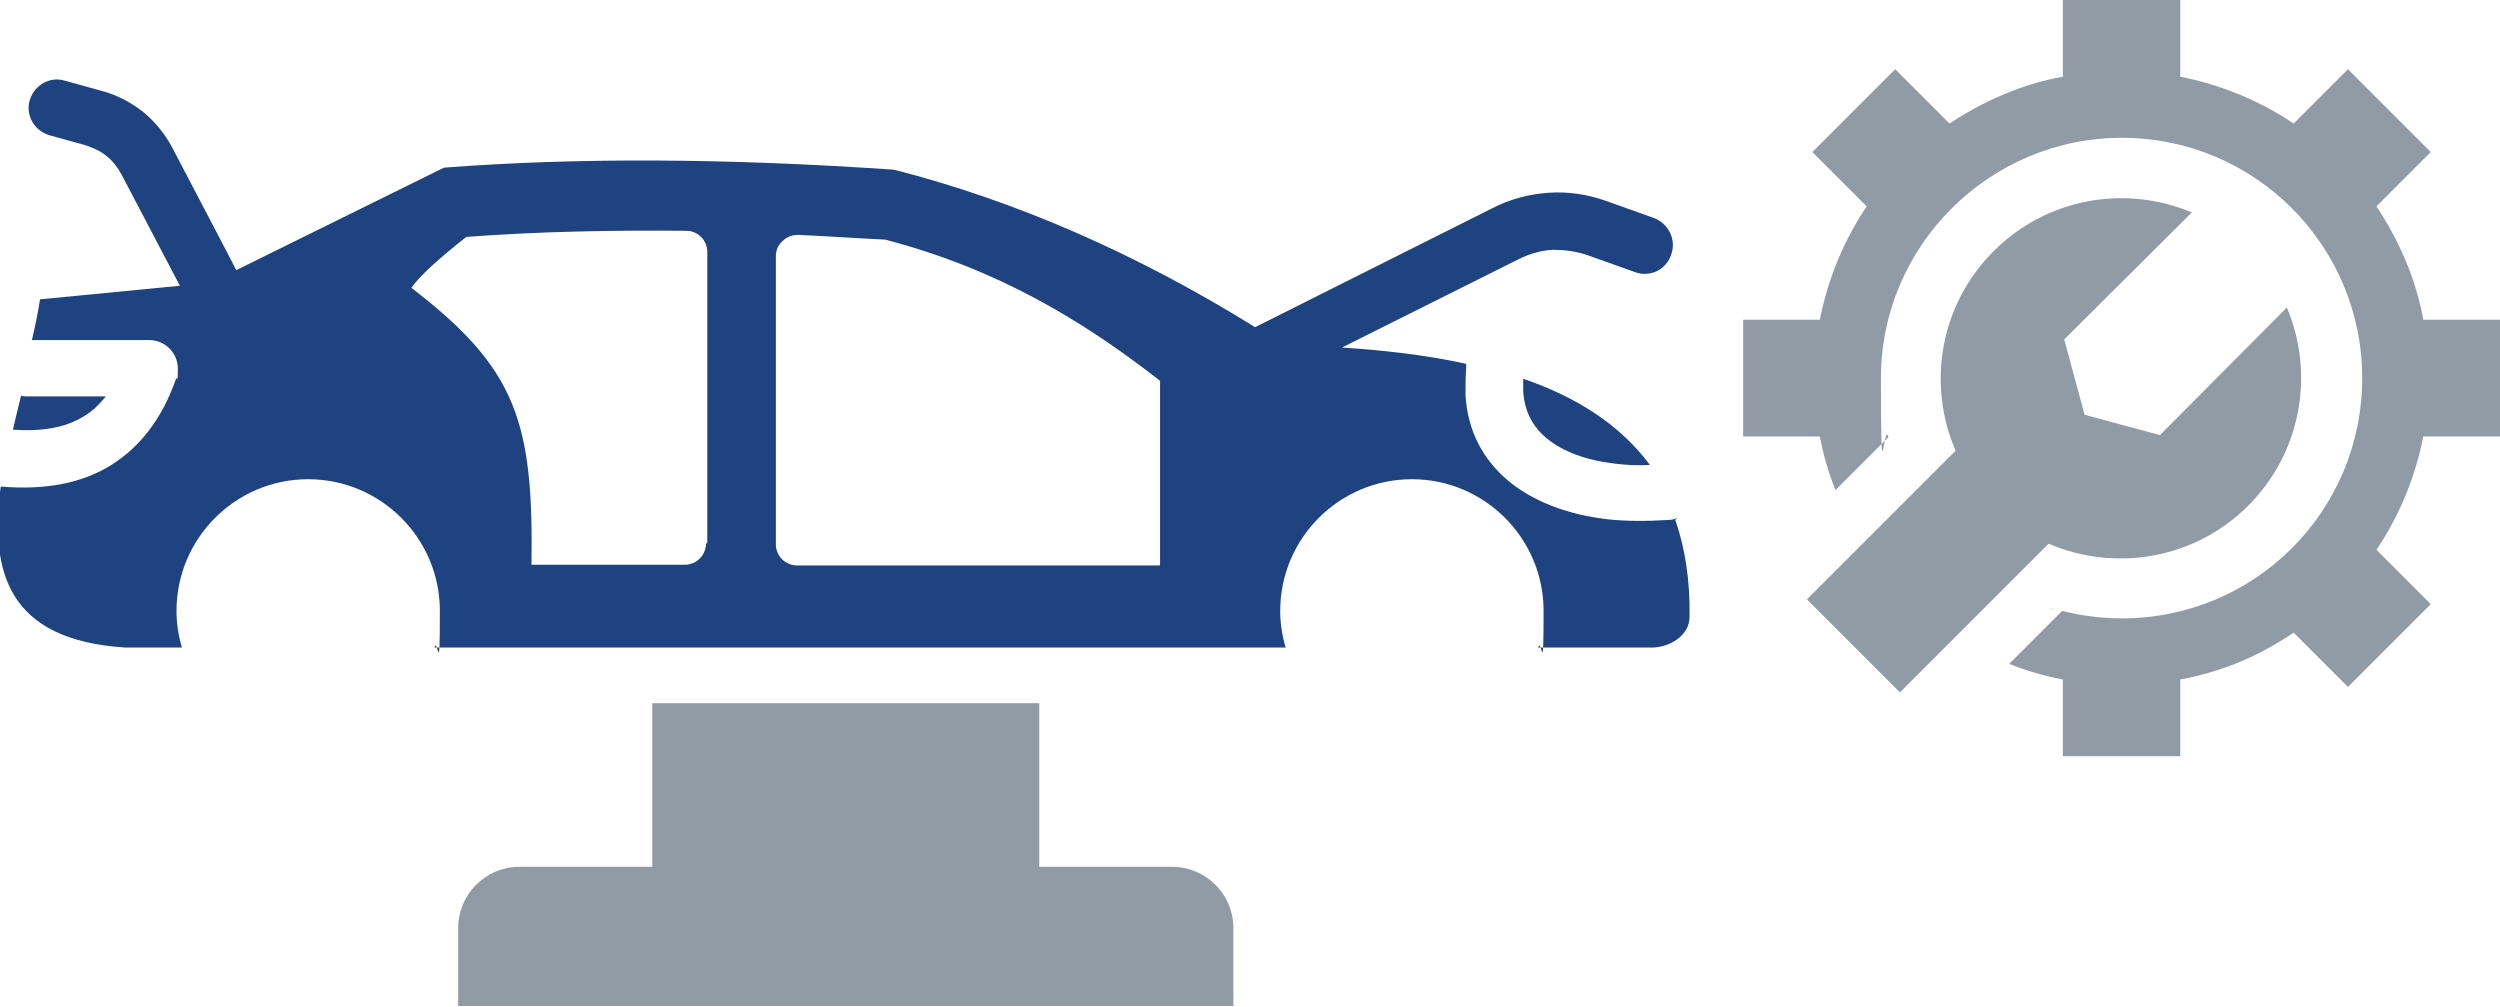
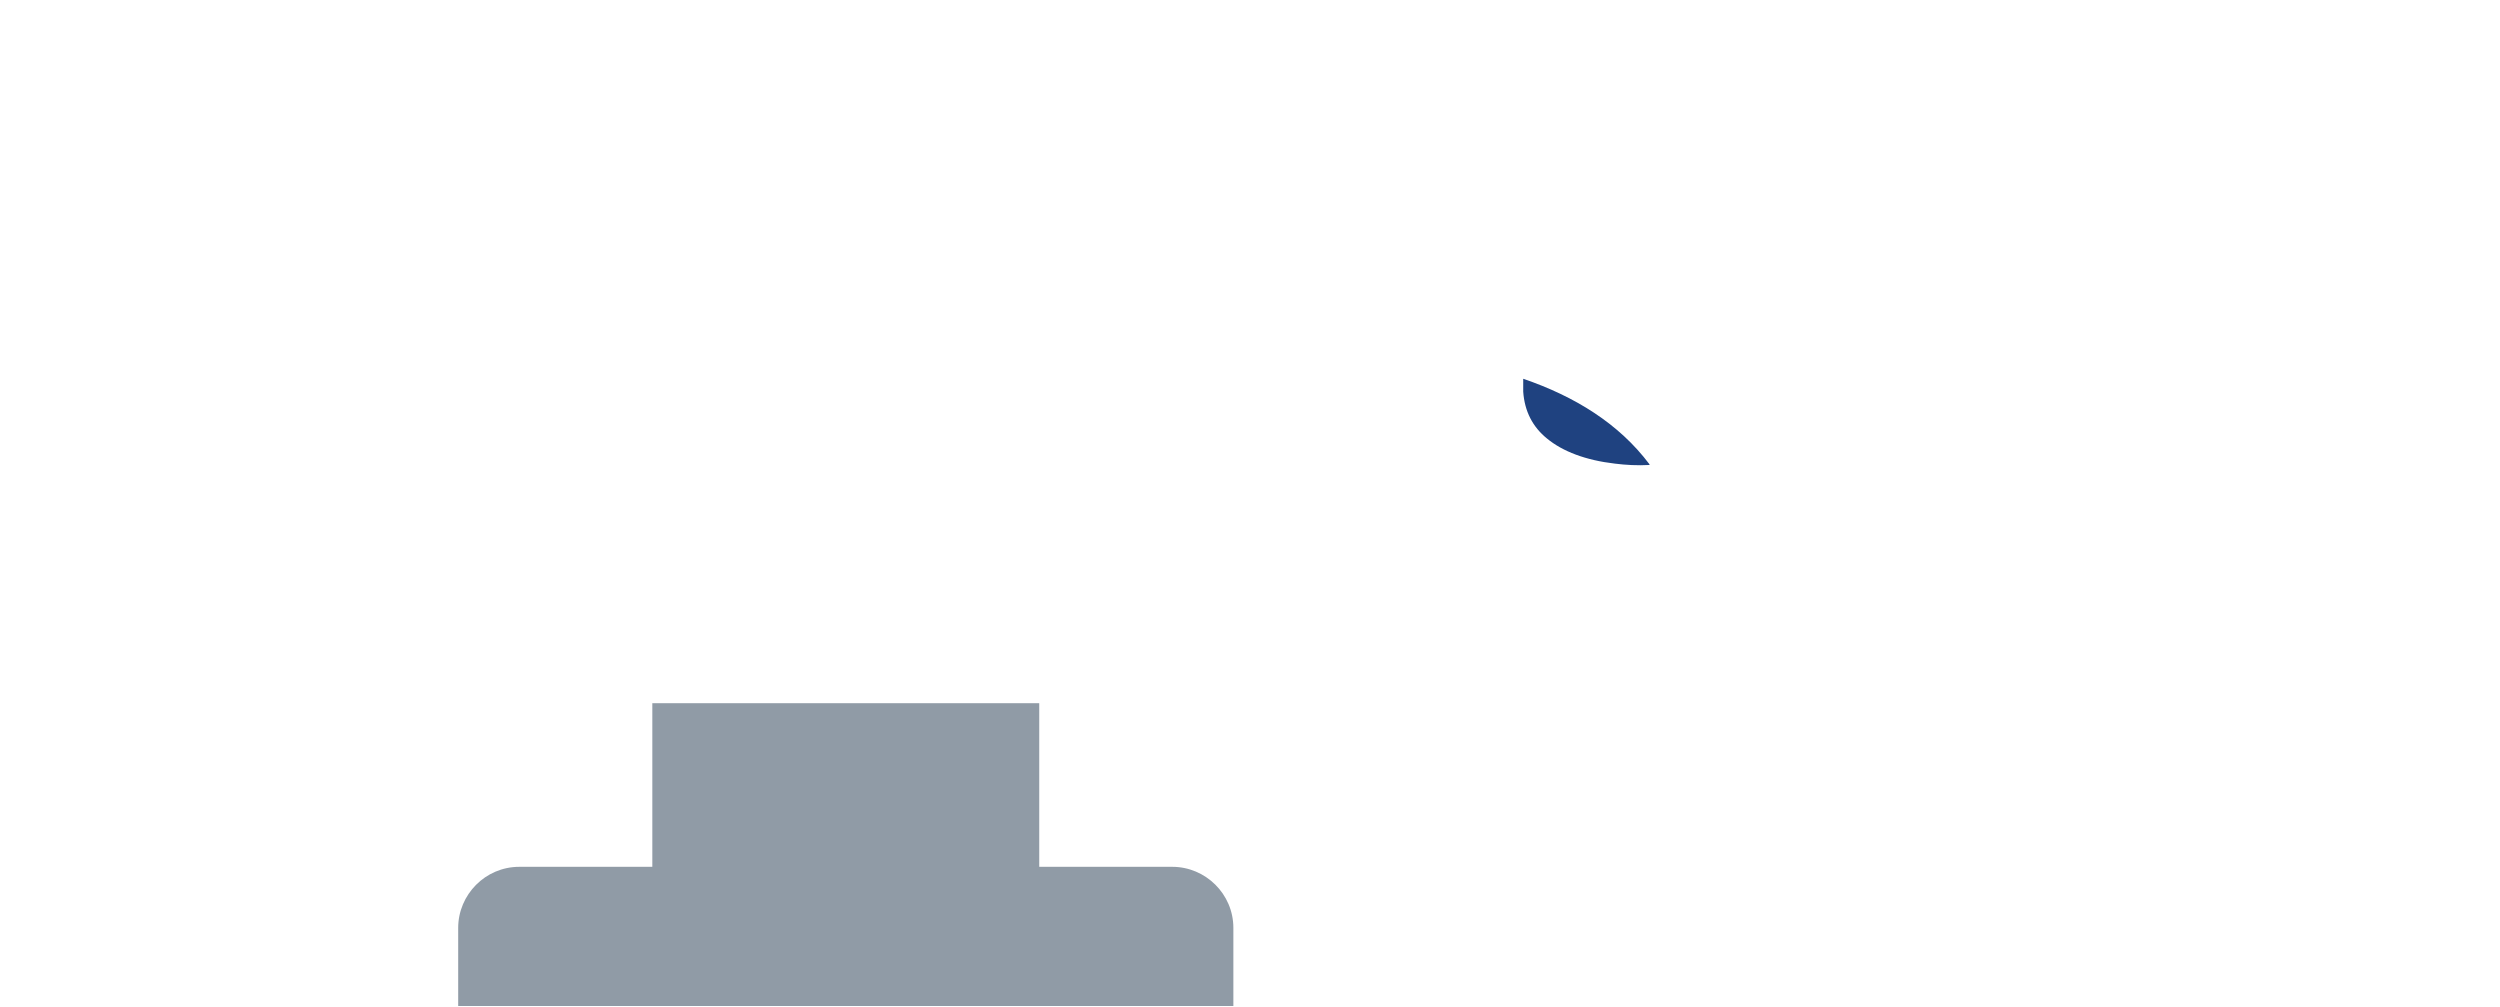
<svg xmlns="http://www.w3.org/2000/svg" id="Ebene_1" version="1.1" viewBox="0 0 368.3 148.3">
-   <path d="M337.9,18.2l8-8,12.2,12.2-8,8c3.3,5,5.8,10.6,6.9,16.7h11.3v17.2h-11.3c-1.2,6.1-3.6,11.8-6.9,16.7l8,8-12.2,12.2-8-8c-5,3.4-10.6,5.8-16.7,6.9v11.3h-17.3v-11.3c-2.7-.5-5.4-1.3-7.9-2.3l7.8-7.8h0c2.8.7,5.7,1.1,8.8,1.1,19.6,0,35.4-15.8,35.4-35.4s-15.9-35.4-35.4-35.4-35.5,15.9-35.5,35.4.4,6,1.1,8.7h0l-7.8,7.8c-1-2.5-1.8-5.2-2.3-7.9h-11.3v-17.2h11.3c1.2-6.1,3.6-11.8,6.9-16.7l-8-8,12.2-12.2,8,8c5-3.3,10.6-5.8,16.7-6.9V0h17.3v11.3c6.1,1.2,11.8,3.6,16.7,6.9h0ZM280,102.1l-13.8-13.8c7.3-7.3,14.6-14.6,21.9-21.9-4.2-9.7-2.4-21.4,5.6-29.4,7.9-7.9,19.5-9.8,29.2-5.7l-18.8,18.7,3,11.1,11.1,3,18.7-18.8c4.1,9.7,2.2,21.3-5.7,29.2-7.9,7.9-19.6,9.8-29.4,5.6-7.3,7.3-14.6,14.6-21.9,21.9h0ZM302,89.6c.2,0,.4.1.7.2-.2,0-.4-.1-.7-.2h0Z" fill="#909ba6" fill-rule="evenodd" />
  <path d="M96.1,103.6v24.1h-19.6c-5,0-9,4.1-9,9v11.5h114.2v-11.5c0-5-4.1-9-9-9h-19.6v-24.1h-56.9Z" fill="#909ba6" fill-rule="evenodd" />
  <path d="M243,68.4c-4.5-6-11-10-18.6-12.6,0,.7,0,1.3,0,1.9.2,2.9,1.4,5.2,3.5,6.9,2.3,1.9,5.7,3.2,10,3.7h0c1.6.2,3.3.3,5.1.2h0Z" fill="#1f4280" fill-rule="evenodd" />
-   <path d="M3.1,58.3c-.4,1.6-.8,3.3-1.2,5,4.3.3,7.8-.3,10.5-2,1.2-.7,2.2-1.7,3.2-2.9H4.1c-.3,0-.7,0-1-.1h0Z" fill="#1f4280" fill-rule="evenodd" />
-   <path d="M247.1,76.3c-.4.2-.9.3-1.4.3-3.1.2-6.1.2-8.9-.1-5.9-.7-10.8-2.6-14.4-5.5-3.9-3.2-6.2-7.5-6.5-12.8,0-1.3,0-2.7.1-4.1,0-.2,0-.4,0-.5-5.9-1.3-12.1-2-18.3-2.4l26-13c1.6-.8,3.3-1.3,5-1.4,1.7,0,3.5.2,5.2.8l7,2.5c2.2.8,4.6-.4,5.3-2.6.8-2.2-.4-4.6-2.6-5.4l-7-2.5c-2.8-1-5.7-1.4-8.5-1.2-2.8.2-5.6.9-8.3,2.3l-34.9,17.5c-17.4-10.8-35.2-18.6-53.2-23.2-24.7-1.7-46.8-1.8-66.3-.3l-30.6,15.1h0c0-.1-9.4-18-9.4-18-1.1-2.1-2.6-3.9-4.3-5.3-1.8-1.4-3.8-2.5-6.1-3.1l-5.4-1.5c-2.2-.7-4.5.6-5.2,2.8-.7,2.2.6,4.5,2.8,5.2l5.4,1.5c1.2.4,2.3.9,3.1,1.6.9.7,1.6,1.6,2.2,2.7l8.6,16.4-20.6,2c-.3,1.9-.7,3.9-1.2,6h17.3c2.3,0,4.2,1.9,4.2,4.2s-.1,1.1-.3,1.6c-2,5.7-5.2,9.9-9.5,12.6-4.3,2.7-9.7,3.7-16,3.2-.1,0-.2,0-.3,0-1.6,12.4.9,22.6,18.4,23.7h8.3c-.5-1.7-.8-3.5-.8-5.4,0-10.7,8.7-19.4,19.4-19.4s19.4,8.7,19.4,19.4-.3,3.7-.8,5.4h125.4c-.5-1.7-.8-3.5-.8-5.4,0-10.7,8.7-19.4,19.4-19.4s19.4,8.7,19.4,19.4-.3,3.7-.8,5.4h16.7c2.7,0,5.6-1.8,5.6-4.5.1-5.5-.7-10.3-2.1-14.3ZM104,80.1c0,1.7-1.4,3.1-3.1,3.1h-22.6c.3-21.1-2.2-28.9-17.7-40.8,1.2-1.7,3.9-4.2,8.1-7.5,10.7-.8,21.6-1,32.4-.9,1.7,0,3.1,1.4,3.1,3.1v42.9ZM170.8,83.3h-53.4c-1.7,0-3.1-1.4-3.1-3.1v-42.4c0-.9.3-1.7,1-2.3.6-.6,1.4-.9,2.3-.9,4.3.2,8.6.5,12.8.7,16.5,4.3,29.1,11.9,40.5,20.8v27.1Z" fill="#1f4280" fill-rule="evenodd" />
</svg>